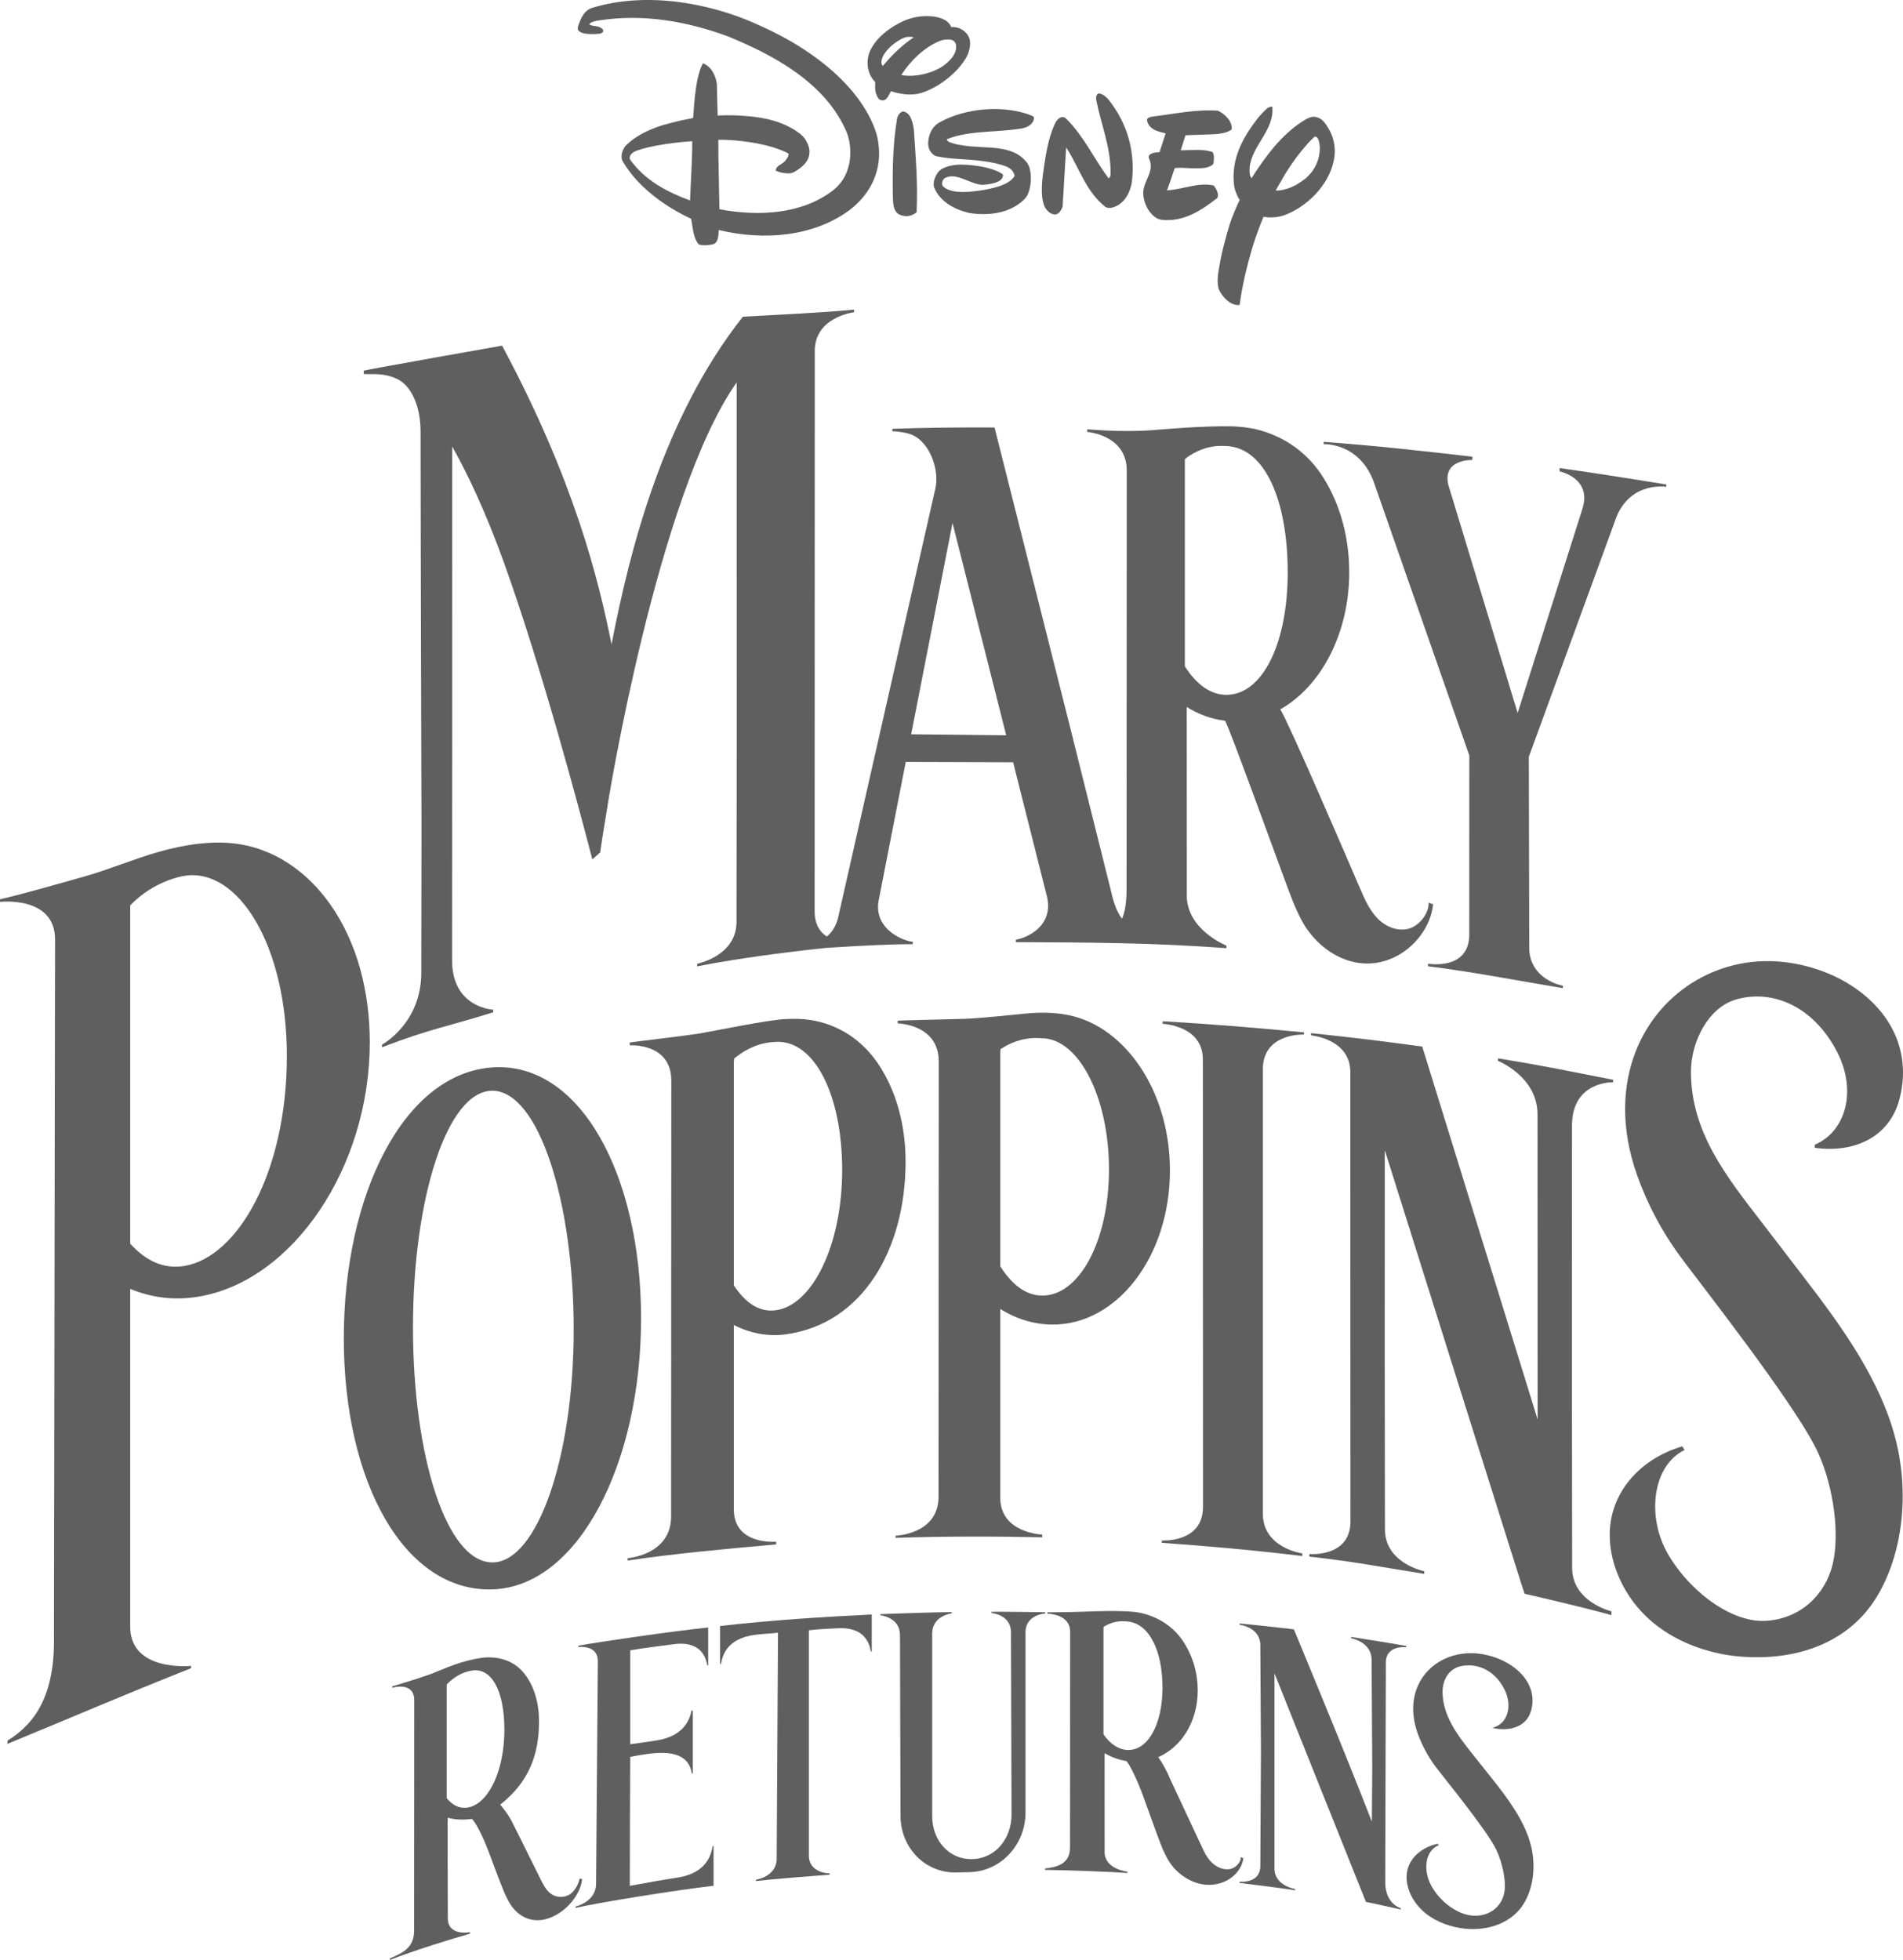
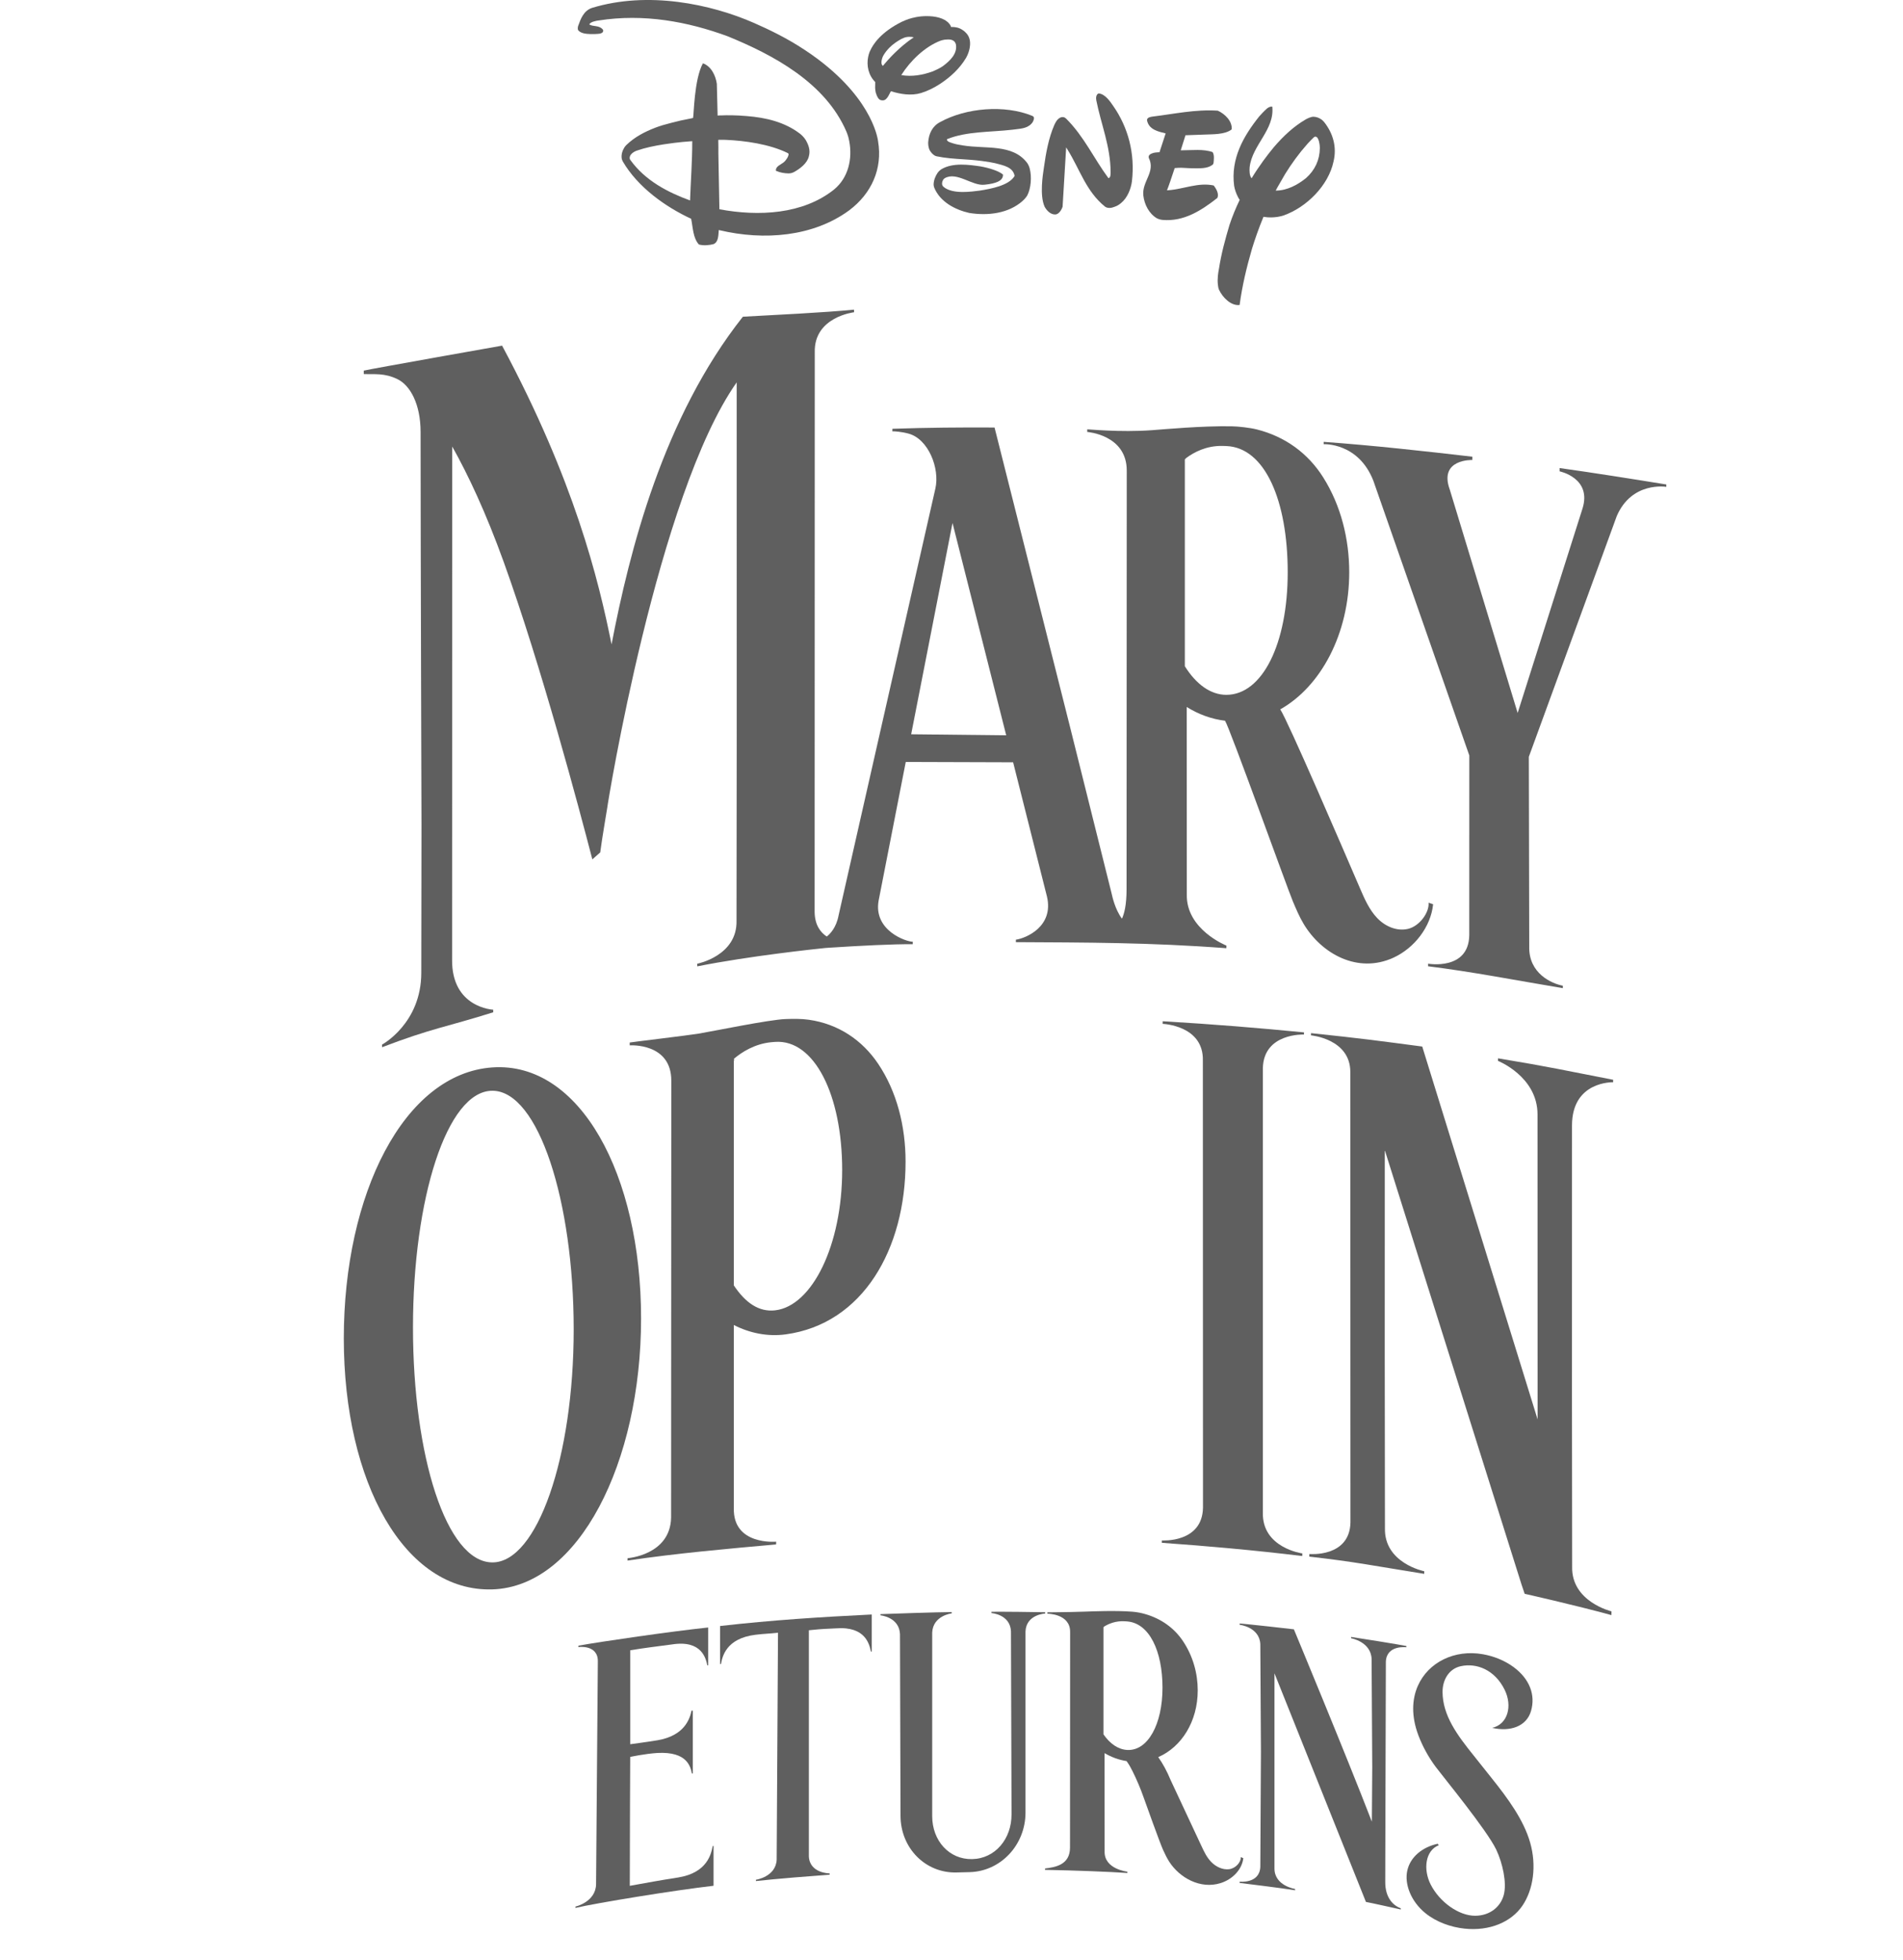
<svg xmlns="http://www.w3.org/2000/svg" width="436.91pt" height="450pt" viewBox="0 0 436.91 450" version="1.1">
  <defs>
    <clipPath id="clip1">
      <path d="M 369 220 L 436.91 220 L 436.91 381 L 369 381 Z M 369 220 " />
    </clipPath>
  </defs>
  <g id="surface1">
-     <path style=" stroke:none;fill-rule:nonzero;fill:rgb(37.299%,37.299%,37.299%);fill-opacity:1;" d="M 209.484 28.121 C 209.125 26.941 208.633 25.777 207.328 25.578 C 206.57 25.754 206.137 26.531 205.98 27.102 C 205.051 32.57 204.891 38.293 204.973 44.102 C 205.07 46.094 204.719 48.988 207.156 49.496 C 208.34 49.836 209.512 49.496 210.438 48.734 C 210.762 42.176 210.23 36.152 209.82 29.859 C 209.73 29.078 209.57 28.441 209.484 28.121 " />
    <path style=" stroke:none;fill-rule:nonzero;fill:rgb(37.299%,37.299%,37.299%);fill-opacity:1;" d="M 276.891 30.887 C 278.051 30.812 281.266 30.965 282.785 29.703 C 282.953 27.852 281.266 26.168 279.594 25.41 C 274.445 25.074 269.562 26.168 264.688 26.758 C 264.227 26.828 263.336 26.926 263.336 27.602 C 263.758 29.785 265.945 30.215 267.629 30.629 L 267.539 30.883 L 266.203 34.965 L 265.867 34.969 L 265.223 35.027 C 265.086 35.047 264.93 35.074 264.781 35.117 C 264.227 35.297 263.551 35.574 263.758 36.27 C 265.355 39.473 262.156 41.652 262.496 44.859 C 262.723 46.941 263.816 49.102 265.672 50.156 C 265.945 50.285 266.348 50.434 266.887 50.492 C 271.789 50.93 275.793 48.344 279.492 45.449 C 279.918 44.523 279.25 43.344 278.648 42.586 C 275.117 41.824 271.75 43.426 268.219 43.68 L 268.211 43.672 L 267.926 43.703 C 268.297 42.801 268.957 40.844 269.699 38.594 C 270.148 38.535 271.047 38.492 271.77 38.547 C 272.488 38.57 273.258 38.641 273.691 38.637 C 275.398 38.637 277.117 38.777 278.363 37.855 C 278.57 37.688 278.621 37.465 278.629 37.332 C 278.676 36.742 278.852 35.598 278.402 34.926 C 276.293 34.168 273.691 34.508 271.41 34.508 L 271.086 34.512 L 272.176 31.055 " />
    <path style=" stroke:none;fill-rule:nonzero;fill:rgb(37.299%,37.299%,37.299%);fill-opacity:1;" d="M 303.984 27.992 C 303.82 27.805 303.641 27.641 303.527 27.535 C 302.953 27.094 302.281 26.812 301.551 26.801 C 300.996 26.805 300.246 27.164 299.859 27.371 C 297.086 28.965 294.664 31.215 292.441 33.82 C 292.402 33.867 292.363 33.914 292.328 33.961 C 291.012 35.547 289.18 37.949 287.352 40.934 C 286.844 40.352 286.844 39.137 286.906 38.395 C 287.492 33.258 292.68 29.816 292.102 24.473 C 291.137 24.402 290.504 25.301 289.848 25.922 C 289.617 26.16 289.363 26.438 289.105 26.73 C 285.449 31.305 282.535 36.441 283.344 42.664 C 283.48 43.492 283.801 44.398 284.18 45.145 C 284.332 45.465 284.492 45.719 284.621 45.891 C 283.754 47.695 282.949 49.625 282.277 51.648 C 281.297 54.938 280.391 58.254 279.855 61.746 C 279.691 62.539 279.445 64.059 279.621 65.402 C 279.656 65.809 279.734 66.203 279.895 66.57 C 280.73 68.344 282.676 70.281 284.605 70.023 C 285.195 65.57 286.234 61.285 287.453 57.086 C 288.109 54.961 288.973 52.453 290.082 49.781 C 292.613 50.223 294.672 49.477 294.672 49.477 C 299.969 47.621 305.004 42.578 306.16 37.105 C 306.98 33.758 306.039 30.562 303.984 27.992 M 303.023 34.059 L 303.02 34.055 C 302.984 36.73 301.895 39.07 299.844 40.898 C 297.836 42.496 295.48 43.754 292.891 43.762 C 293.012 43.527 293.133 43.289 293.266 43.055 C 293.855 42.027 294.449 40.992 295.055 39.953 C 296.535 37.559 298.23 35.227 300.141 33.074 C 300.195 33.02 300.238 32.965 300.293 32.906 C 300.336 32.863 300.375 32.816 300.418 32.77 C 300.812 32.344 301.23 31.926 301.656 31.512 C 301.762 31.434 301.926 31.34 302.078 31.383 L 302.07 31.379 C 302.508 31.457 302.672 31.984 302.812 32.426 C 302.902 32.758 303.023 33.355 303.023 34.055 " />
    <path style=" stroke:none;fill-rule:nonzero;fill:rgb(37.299%,37.299%,37.299%);fill-opacity:1;" d="M 221.961 7.742 C 221.859 7.613 221.742 7.496 221.625 7.391 L 221.637 7.391 C 221.637 7.391 220.945 6.691 220.004 6.398 C 219.906 6.371 219.809 6.344 219.719 6.32 C 219.277 6.219 218.895 6.195 218.652 6.195 C 218.562 6.195 218.473 6.199 218.371 6.211 C 218.078 5.211 216.875 4.566 216.875 4.566 C 216.047 4.113 215.125 3.895 214.289 3.793 L 214.184 3.777 C 212.168 3.566 210.598 3.828 209.367 4.141 C 208.387 4.402 207.531 4.77 207.031 5.008 C 202.273 7.387 200.441 10.125 199.742 11.734 C 199.723 11.773 199.695 11.812 199.676 11.852 C 199.605 12.035 199.539 12.227 199.48 12.418 C 199.395 12.699 199.348 12.902 199.328 13.016 C 198.902 15.074 199.391 17.285 200.941 18.836 C 200.941 19.027 200.914 19.609 200.922 20.176 C 200.938 20.484 200.973 20.879 201.066 21.262 C 201.125 21.48 201.215 21.727 201.328 22.004 C 201.691 22.781 202.027 23.043 202.625 23.043 C 203.715 23.133 204.223 21.359 204.559 20.945 C 206.664 21.613 209.188 22.039 211.465 21.359 C 213.059 20.855 214.414 20.184 215.836 19.258 C 218.18 17.707 220.316 15.785 221.812 13.266 C 222.285 12.426 222.512 11.621 222.613 11.094 C 222.855 9.812 222.734 8.672 221.961 7.742 M 202.973 14.805 C 202.883 14.914 202.789 15.02 202.703 15.133 C 202.254 14.742 202.336 14.109 202.5 13.508 C 202.629 13.055 202.82 12.73 202.875 12.637 C 203.223 12.043 203.723 11.426 204.223 10.926 C 204.988 10.16 205.895 9.535 206.859 8.988 C 207.035 8.895 207.301 8.773 207.547 8.68 C 207.57 8.664 207.602 8.652 207.641 8.641 C 207.906 8.547 208.477 8.391 209.281 8.477 L 209.293 8.477 C 209.449 8.492 209.629 8.52 209.793 8.566 C 206.441 10.781 203.793 13.809 202.973 14.805 M 216.422 15.223 C 215.672 15.723 214.906 16.059 214.156 16.391 C 211.801 17.242 209.355 17.66 206.922 17.242 C 209.004 13.949 212.312 10.746 215.895 9.355 C 216.086 9.293 216.473 9.172 216.879 9.109 C 217.914 9.016 219.094 8.93 219.461 10.164 C 219.879 12.352 218.027 14.039 216.422 15.223 " />
    <path style=" stroke:none;fill-rule:nonzero;fill:rgb(37.299%,37.299%,37.299%);fill-opacity:1;" d="M 255.578 24.316 C 254.902 23.348 253.723 21.535 252.211 21.453 C 251.621 21.711 251.594 22.547 251.703 23.047 C 252.801 28.586 254.969 33.617 254.984 39.562 C 254.984 39.797 254.977 40.191 254.918 40.43 C 254.84 40.672 254.707 40.875 254.48 40.902 C 251.16 36.414 248.906 31.367 244.809 27.27 C 244.629 27.109 244.504 27.027 244.438 26.988 C 243.773 26.691 243.168 27.055 242.707 27.57 C 242.586 27.734 242.328 28.098 242.047 28.723 C 240.746 31.742 240.141 35.102 239.672 38.461 C 239.414 40.164 238.66 44.859 239.836 47.465 C 240.34 48.398 241.266 49.32 242.359 49.238 C 243.113 49.152 243.703 48.227 243.961 47.465 L 244.781 33.836 L 245.137 34.422 C 247.922 38.883 249.344 43.93 253.723 47.465 C 254.344 47.875 255.145 47.781 255.828 47.504 C 256.262 47.352 256.863 47.086 257.363 46.637 C 258.867 45.426 259.66 43.324 259.879 41.648 C 260.625 35.258 259.031 29.277 255.578 24.316 " />
    <path style=" stroke:none;fill-rule:nonzero;fill:rgb(37.299%,37.299%,37.299%);fill-opacity:1;" d="M 237.391 27.078 C 237.383 26.973 237.34 26.863 237.246 26.758 C 237.191 26.703 237.098 26.645 237.02 26.609 C 230.633 23.988 221.789 24.754 215.859 28.02 C 214.055 28.953 213.246 30.695 213.102 32.66 C 213.09 32.992 213.102 33.844 213.469 34.531 C 213.77 35.039 214.191 35.5 214.676 35.762 C 214.75 35.793 214.879 35.84 215.031 35.883 C 216.984 36.297 219.062 36.441 221.137 36.574 C 222.184 36.652 222.941 36.699 222.941 36.699 C 226.867 37.031 228.723 37.535 228.723 37.535 L 228.742 37.535 C 230.316 37.973 232.488 38.328 232.922 40.266 C 232.938 40.352 232.926 40.402 232.895 40.48 C 231.57 42.602 227.617 43.328 224.957 43.762 C 223.215 43.965 218.805 44.691 216.652 42.926 C 216.363 42.672 216.297 42.379 216.285 42.215 C 216.285 42.172 216.285 42.129 216.293 42.086 L 216.293 42.078 C 216.309 41.781 216.406 41.469 216.605 41.188 C 216.641 41.145 216.734 41.027 216.891 40.922 C 219.672 39.309 223.215 42.758 226.051 42.41 C 228.914 42.129 229.832 41.445 230.125 40.828 C 230.359 40.367 230.25 40.051 230.25 40.051 C 229.246 39.211 226.977 38.539 225.125 38.207 C 222.5 37.828 218.766 37.277 216.137 38.855 C 216.094 38.883 215.598 39.199 215.262 39.691 C 214.754 40.441 214.387 41.344 214.348 42.309 C 214.348 42.477 214.367 42.727 214.465 43.02 C 215.809 46.379 219.316 48.16 222.516 48.891 C 226.859 49.59 231.559 49 234.773 46.141 L 234.77 46.141 C 235.387 45.594 235.719 45.102 235.871 44.836 C 236.68 43.234 236.926 40.664 236.406 38.672 C 236.258 38.113 236.016 37.68 235.816 37.395 C 232.48 32.992 226.324 34.238 221.121 33.398 C 220.473 33.309 219.562 33.152 218.754 32.895 C 218.254 32.754 217.953 32.621 217.797 32.539 C 217.754 32.516 217.711 32.488 217.668 32.465 C 217.656 32.453 217.652 32.449 217.652 32.449 C 217.535 32.363 217.445 32.25 217.402 32.098 C 217.391 32.008 217.438 31.961 217.473 31.934 C 221.992 30.121 227.43 30.367 232.449 29.781 C 234.047 29.539 235.723 29.602 236.824 28.383 C 236.863 28.344 236.914 28.285 236.98 28.199 C 236.98 28.191 236.988 28.188 236.988 28.184 C 236.996 28.184 236.996 28.18 236.996 28.18 C 237.102 28.031 237.227 27.824 237.305 27.566 C 237.355 27.434 237.375 27.305 237.383 27.211 L 237.383 27.16 C 237.391 27.125 237.391 27.105 237.391 27.094 L 237.391 27.09 " />
    <path style=" stroke:none;fill-rule:nonzero;fill:rgb(37.299%,37.299%,37.299%);fill-opacity:1;" d="M 201.605 32.492 C 201.605 32.492 200.766 23.402 187.969 13.727 C 187.887 13.664 187.801 13.598 187.723 13.531 C 187.676 13.496 187.625 13.469 187.578 13.438 C 186.684 12.766 185.73 12.102 184.715 11.434 C 180.652 8.742 176.465 6.734 173.121 5.273 C 163.25 0.941 148.789 -2.129 135.871 1.828 C 134.004 2.496 133.332 4.285 132.73 5.973 C 132.668 6.215 132.578 6.676 132.754 6.965 C 133.438 7.711 134.555 7.781 135.645 7.824 C 136.098 7.828 137.07 7.824 137.723 7.727 C 138.129 7.633 138.496 7.461 138.488 7.023 C 138.477 6.922 138.453 6.859 138.41 6.797 C 137.582 5.754 136.246 6.164 135.344 5.648 C 135.316 5.621 135.312 5.586 135.32 5.555 C 135.363 5.484 135.406 5.422 135.465 5.371 L 135.457 5.371 C 135.77 5.078 136.312 4.922 136.781 4.82 C 136.793 4.812 136.953 4.781 136.969 4.773 C 137.059 4.762 137.148 4.742 137.242 4.73 C 137.344 4.715 137.41 4.707 137.41 4.707 C 147.859 3.062 157.973 4.992 167.016 8.312 C 177.395 12.547 189.48 18.918 194.336 30.242 C 194.457 30.543 194.59 30.898 194.711 31.293 C 194.719 31.328 194.73 31.363 194.742 31.398 C 194.762 31.473 194.777 31.547 194.801 31.617 C 194.855 31.844 194.906 32.07 194.953 32.301 C 194.965 32.352 194.977 32.398 194.984 32.453 C 195.734 36.422 194.801 40.789 191.504 43.504 C 184.348 49.23 174.172 49.73 165.168 48.047 L 164.93 35.277 C 164.934 34.633 164.938 33.152 164.914 32.473 C 164.906 32.23 164.91 32.344 164.918 32.105 C 166.105 32.078 166.445 32.105 166.844 32.121 C 170.898 32.309 176.633 33.051 180.883 35.156 C 180.949 35.203 181.055 35.289 181.059 35.438 L 181.059 35.449 C 181.059 35.473 181.055 35.504 181.043 35.527 C 181 35.785 180.887 36.027 180.77 36.23 C 180.77 36.238 180.762 36.246 180.758 36.254 C 180.703 36.34 180.652 36.426 180.598 36.496 C 180.266 36.992 180.055 37.164 179.992 37.211 C 179.238 37.844 178.129 38.148 178.129 39.113 C 178.137 39.184 178.156 39.207 178.234 39.254 C 179.102 39.629 180.113 39.805 181.07 39.816 C 181.203 39.816 181.711 39.801 182.238 39.535 C 183.664 38.758 185.324 37.5 185.699 35.922 C 186.105 34.492 185.633 33.277 184.992 32.156 C 184.59 31.492 183.984 30.945 183.668 30.699 C 180.16 28.027 175.895 27.004 171.477 26.652 C 168.836 26.422 166.824 26.441 165.68 26.496 L 165.332 26.496 L 165.039 26.512 C 165.027 26.512 164.773 26.535 164.758 26.535 L 164.578 19.254 C 164.32 17.406 163.316 15.219 161.379 14.539 C 159.355 18.246 159.312 26.445 159.117 27.09 C 158.879 27.141 158.629 27.191 158.395 27.246 C 157.062 27.484 155.613 27.801 154.102 28.211 C 152.844 28.527 151.59 28.883 150.352 29.355 C 148.062 30.262 145.773 31.395 143.801 33.301 C 143.664 33.445 143.492 33.641 143.355 33.848 C 142.891 34.578 142.582 35.539 142.75 36.453 C 142.77 36.539 142.84 36.785 142.98 37.062 C 146.465 43.02 152.781 47.492 158.68 50.234 C 159.105 52.344 159.105 54.613 160.453 56.137 C 161.633 56.461 162.938 56.277 163.82 56.051 C 164.992 55.57 164.922 53.941 165.023 52.816 C 165.117 52.832 165.105 52.832 165.164 52.848 C 175.426 55.289 186.711 54.355 194.961 48.297 C 200.113 44.434 202.645 38.734 201.605 32.492 M 158.43 46.023 C 153.41 44.188 148.145 41.516 144.695 36.691 C 144.633 36.594 144.605 36.508 144.59 36.453 C 144.59 36.445 144.586 36.438 144.586 36.43 C 144.582 36.422 144.582 36.414 144.582 36.406 C 144.434 35.496 145.512 34.816 146.223 34.578 C 148.16 33.906 150.266 33.48 152.371 33.145 C 156.047 32.586 158.086 32.48 158.934 32.414 C 158.934 36.961 158.598 41.398 158.43 46.023 " />
    <path style=" stroke:none;fill-rule:nonzero;fill:rgb(37.299%,37.299%,37.299%);fill-opacity:1;" d="M 358.066 107.465 L 358.066 108.219 C 358.066 108.219 365.566 109.742 363.312 116.809 L 348.438 163.695 L 332.852 112.406 C 330.277 105.332 338.039 105.613 338.039 105.613 L 338.039 104.859 C 327.312 103.609 315.254 102.27 303.902 101.453 L 303.902 101.992 C 303.902 101.992 311.855 101.551 315.309 110.379 L 337.34 173.461 L 337.328 214.77 C 337.156 222.898 327.887 221.262 327.887 221.262 L 327.875 221.859 C 338.105 223.137 347.473 224.984 358.812 226.883 L 358.812 226.32 C 356.27 225.844 350.938 223.516 351.098 217.32 L 351.004 173.766 L 371.191 118.496 C 374.648 110.453 382.57 111.781 382.57 111.781 L 382.57 111.238 C 374.68 109.953 365.676 108.531 358.066 107.465 " />
    <path style=" stroke:none;fill-rule:nonzero;fill:rgb(37.299%,37.299%,37.299%);fill-opacity:1;" d="M 299.375 237.531 L 299.391 237.039 C 288.938 236.016 278.891 235.188 266.945 234.48 L 266.934 235.082 C 266.934 235.082 276.379 235.398 276.164 243.535 L 276.195 346.18 C 276.027 354.328 266.758 353.688 266.758 353.688 L 266.746 354.23 C 277.336 354.988 287.938 355.922 298.984 357.266 L 298.996 356.664 C 298.996 356.664 289.73 355.414 289.941 347.273 L 289.941 245.262 C 290.113 237.117 299.375 237.531 299.375 237.531 " />
    <path style=" stroke:none;fill-rule:nonzero;fill:rgb(37.299%,37.299%,37.299%);fill-opacity:1;" d="M 370.352 248.488 L 370.367 247.918 C 359.445 245.801 355.738 244.938 343.93 242.992 L 343.922 243.578 C 343.922 243.578 353 247.172 353 255.879 L 353.02 325.902 L 326.531 240.285 L 326.527 240.285 C 316.188 238.922 312.738 238.445 301.004 237.211 L 300.988 237.719 C 300.988 237.719 310.02 238.504 310.02 246.137 L 310.051 349.551 C 309.879 357.645 300.613 356.805 300.613 356.805 L 300.598 357.402 C 311.09 358.578 315.832 359.582 326.984 361.355 L 326.996 360.762 C 326.996 360.762 317.754 358.926 317.969 350.84 L 317.922 310.902 L 317.934 264.074 L 349.316 363.77 L 350.047 365.938 C 350.047 365.938 361.602 368.531 369.961 370.832 L 369.98 369.969 C 369.98 369.969 360.738 367.762 360.949 359.699 L 360.906 320.371 L 360.914 258.422 C 360.914 248.16 370.352 248.488 370.352 248.488 " />
-     <path style=" stroke:none;fill-rule:nonzero;fill:rgb(37.299%,37.299%,37.299%);fill-opacity:1;" d="M 241.461 232.57 C 239.379 232.441 237.277 232.527 235.215 232.742 C 233.492 232.922 224.727 233.812 221.566 233.922 C 219.156 234.004 206.102 234.297 206.102 234.344 L 206.102 234.977 C 206.102 234.977 215.551 235.117 215.527 243.738 L 215.48 343.879 C 215.301 352.305 205.625 352.602 205.625 352.602 L 205.609 353.094 C 216.621 352.727 227.738 352.723 239.27 352.969 L 239.285 352.348 C 239.285 352.348 229.43 352.016 229.652 343.586 L 229.652 300.527 C 233.18 302.777 237.289 304.07 241.453 304.125 C 256.449 304.312 268.605 288.469 268.605 268.738 C 268.605 260.809 266.645 252.715 262.363 245.871 C 258.789 240.156 253.41 235.219 246.699 233.406 C 244.984 232.941 243.227 232.68 241.461 232.57 M 239.215 297.469 C 235.473 297.422 232.32 294.926 229.652 290.754 L 229.652 241.336 C 229.824 241.121 229.652 240.941 229.652 240.941 C 231.422 239.719 234.434 238.227 238.262 238.336 C 238.262 238.336 238.895 238.375 239.215 238.379 C 247.719 238.484 254.609 251.973 254.609 268.504 C 254.609 285.035 247.719 297.574 239.215 297.469 " />
-     <path style=" stroke:none;fill-rule:nonzero;fill:rgb(37.299%,37.299%,37.299%);fill-opacity:1;" d="M 75.848 207.68 C 70.664 200.293 62.867 194.5 53.137 193.59 C 50.652 193.359 48.105 193.43 45.543 193.727 C 42.523 194.074 39.48 194.734 36.492 195.574 C 30.789 197.184 24.891 199.703 19.219 201.293 C 13.93 202.777 5.852 205.125 0.016 206.477 L 0 207.074 C 0 207.074 12.641 205.602 12.641 215.703 L 12.387 375.633 C 12.656 389.297 7.961 395.809 1.754 399.621 L 1.684 400.402 C 19.73 392.965 25.895 390.188 43.828 383.035 L 43.891 382.484 C 43.891 382.484 29.562 383.996 29.895 373.113 L 29.895 295.926 C 34.73 297.934 39.91 298.645 45.535 297.719 C 67.273 294.137 84.898 267.984 84.898 239.309 C 84.898 227.781 82.051 216.52 75.848 207.676 M 42.285 290.672 C 37.629 291.438 33.473 289.512 29.895 285.547 L 29.895 207.879 C 35.309 202.227 41.824 201.18 42.285 201.102 C 54.613 199.07 65.891 217.004 65.859 242.57 C 65.832 269.055 54.613 288.641 42.285 290.672 " />
    <path style=" stroke:none;fill-rule:nonzero;fill:rgb(37.299%,37.299%,37.299%);fill-opacity:1;" d="M 180.402 233.973 C 176.66 234.086 163.449 236.824 160.246 237.348 C 157.805 237.742 144.574 239.316 144.574 239.367 L 144.574 240.016 C 144.574 240.016 154.148 239.355 154.125 248.152 L 154.078 348.441 C 153.898 357.066 144.094 357.762 144.094 357.762 L 144.074 358.309 C 155.18 356.645 167.574 355.547 178.184 354.605 L 178.199 353.969 C 178.199 353.969 168.254 354.891 168.48 346.262 L 168.48 305.906 C 168.504 305.914 168.457 305.922 168.48 305.93 L 168.48 304.223 C 172.051 306.055 176.191 306.945 180.398 306.371 C 198.07 303.961 207.91 286.844 207.91 266.711 C 207.91 258.617 205.918 250.617 201.582 244.199 C 197.961 238.836 192.512 235.105 185.711 234.137 C 183.973 233.887 182.195 233.914 180.402 233.973 M 177.98 300.852 C 174.246 301.285 171.141 299.133 168.48 295.125 L 168.48 243.586 C 168.652 243.336 168.48 243.117 168.48 243.117 C 170.242 241.609 173.207 239.684 177.031 239.297 C 177.031 239.297 177.66 239.242 177.98 239.219 C 186.969 238.613 193.355 251.398 193.355 268.641 C 193.355 285.883 186.473 299.855 177.98 300.852 " />
    <path style=" stroke:none;fill-rule:nonzero;fill:rgb(37.299%,37.299%,37.299%);fill-opacity:1;" d="M 113.059 364.926 C 92.891 365.562 78.934 340.387 78.934 307.293 C 78.934 274.195 92.719 246.477 113.059 245.078 C 133.113 243.699 147.184 269.613 147.184 302.711 C 147.184 335.805 132.883 364.293 113.059 364.926 M 131.715 305.227 C 131.715 275.785 123.617 250.469 113.059 250.438 C 102.574 250.41 94.816 275.336 94.816 304.777 C 94.816 334.223 102.453 358.727 113.059 358.73 C 123.312 358.73 131.715 334.672 131.715 305.227 " />
    <path style=" stroke:none;fill-rule:nonzero;fill:rgb(37.299%,37.299%,37.299%);fill-opacity:1;" d="M 282.176 429.176 C 280.664 429.352 279.129 428.578 278.098 427.52 C 277.066 426.461 276.445 425.141 275.844 423.852 C 273.48 418.773 271.113 413.715 268.746 408.668 C 267.922 406.656 266.93 404.855 265.918 403.438 C 271.254 401.121 274.988 395.281 274.988 388.102 C 274.988 384.238 273.906 380.211 271.547 376.723 C 269.578 373.809 266.613 371.645 262.906 370.586 C 261.965 370.316 260.992 370.129 260.016 370.051 C 256.074 369.738 250.746 369.977 249.004 370.035 C 244.793 370.184 240.461 370.172 240.461 370.195 L 240.461 370.504 C 240.461 370.504 245.703 370.473 245.691 374.672 C 245.684 390.773 245.676 408.094 245.664 424.191 C 245.664 428.23 242.223 428.715 239.93 429.008 L 239.93 429.32 C 246.699 429.445 255.027 429.766 258.824 430.039 C 258.824 429.918 258.828 429.859 258.832 429.738 C 258.832 429.738 253.488 429.184 253.609 425.078 C 253.59 416.859 253.594 402.844 253.594 402.52 C 255.152 403.438 256.852 404.066 258.645 404.348 C 259.254 405.172 259.688 405.996 260.043 406.715 C 260.996 408.641 261.836 410.617 262.547 412.633 C 262.977 413.84 266.309 423.172 267.031 424.742 C 267.457 425.656 267.879 426.574 268.434 427.434 C 270.809 431.137 275.578 433.828 280.246 432.359 C 282.984 431.496 285.148 429.262 285.453 426.637 C 285.156 426.516 285.156 426.516 284.859 426.395 C 284.969 427.531 283.688 428.996 282.176 429.176 M 258.816 401.793 C 256.738 401.688 254.832 400.363 253.348 398.207 L 253.348 373.602 C 253.445 373.492 253.586 373.406 253.586 373.406 C 254.57 372.816 256.16 372.109 258.289 372.246 C 258.289 372.246 258.641 372.273 258.816 372.285 C 263.902 372.711 266.898 379.121 266.898 387.496 C 266.898 395.871 263.547 402.031 258.816 401.793 " />
-     <path style=" stroke:none;fill-rule:nonzero;fill:rgb(37.299%,37.299%,37.299%);fill-opacity:1;" d="M 133.062 431.355 C 132.828 432.574 131.906 434.492 130.414 435.168 C 128.918 435.844 127.402 435.527 126.387 434.738 C 125.371 433.949 124.758 432.754 124.164 431.582 C 121.84 426.969 120.211 423.527 117.887 418.953 C 117 417.051 115.836 415.52 114.844 414.348 C 121.52 409.078 123.754 402.781 123.754 395.18 C 123.754 391.09 122.688 387.172 120.371 384.242 C 118.434 381.793 115.52 380.461 111.895 380.535 C 110.969 380.551 110.027 380.711 109.062 380.898 C 104.559 381.785 100.629 383.758 98.609 384.469 C 94.496 385.926 90.047 387.164 90.047 387.191 L 90.047 387.52 C 90.047 387.52 95.117 385.957 95.105 390.406 C 95.098 407.453 95.086 426.273 95.078 443.32 C 95.078 447.598 91.738 448.621 89.516 449.668 L 89.516 450 C 95.238 447.766 104.117 445.035 107.898 443.984 C 107.902 443.852 107.902 443.758 107.906 443.629 C 107.906 443.629 102.691 444.66 102.812 440.273 C 102.789 431.582 102.777 426.895 102.758 418.199 C 102.77 418.203 102.785 418.203 102.797 418.207 L 102.797 417.344 C 104.312 417.816 106.609 417.895 108.359 417.617 C 108.953 418.289 109.379 419.023 109.73 419.672 C 110.66 421.402 111.48 423.227 112.18 425.129 C 112.598 426.27 115.43 433.902 116.145 435.332 C 116.559 436.164 116.977 436.996 117.516 437.73 C 119.848 440.883 123.898 442.23 128.504 439.164 C 131.211 437.363 133.352 434.301 133.656 431.418 C 133.359 431.387 133.359 431.387 133.062 431.355 M 107.895 414.895 C 105.859 415.453 104.004 414.664 102.555 412.859 L 102.555 386.809 C 102.648 386.664 102.789 386.527 102.789 386.527 C 103.746 385.582 105.297 384.324 107.375 383.777 C 107.375 383.777 107.719 383.695 107.895 383.652 C 112.863 382.465 115.805 388.285 115.805 397.152 C 115.805 406.02 112.516 413.621 107.895 414.895 " />
    <path style=" stroke:none;fill-rule:nonzero;fill:rgb(37.299%,37.299%,37.299%);fill-opacity:1;" d="M 342.59 396.719 C 346.699 397.66 350.461 396.414 351.5 392.863 C 352.59 389.145 351.16 385.488 347.566 382.805 C 345.422 381.207 342.879 380.242 340.441 379.812 C 333.961 378.664 327.914 381.66 325.527 387.062 C 324.16 390.156 323.996 394.031 325.629 398.387 C 326.602 400.977 327.977 403.461 329.648 405.711 C 331.262 407.879 341.398 420.207 343.523 424.684 C 345.004 427.812 345.984 432.336 345.254 435.066 C 344.527 437.797 342.094 439.844 338.688 439.859 C 334.945 439.879 330.516 436.734 328.453 432.656 C 326.73 429.246 327.199 424.91 330.324 423.664 L 330.082 423.328 C 326.578 424.094 323.812 426.324 323.105 429.461 C 322.395 432.594 323.957 436.59 327.262 439.266 C 329.82 441.34 333.145 442.477 336.199 442.809 C 342.016 443.441 346.996 441.281 349.535 437.543 C 352.07 433.805 352.801 428.305 351.316 423.09 C 349.836 417.875 346.227 412.953 342.395 408.164 C 341.016 406.441 339.652 404.703 338.293 403.012 C 334.621 398.441 331.223 393.918 331.195 388.484 C 331.184 385.664 332.684 383.152 335.363 382.562 C 339.004 381.762 343.176 383.363 345.445 387.961 C 347.301 391.711 346.172 395.898 342.59 396.719 " />
    <g clip-path="url(#clip1)" clip-rule="nonzero">
-       <path style=" stroke:none;fill-rule:nonzero;fill:rgb(37.299%,37.299%,37.299%);fill-opacity:1;" d="M 414.289 293.434 C 411.078 289.273 407.906 285.07 404.738 280.98 C 396.191 269.941 388.281 259.902 388.227 246.203 C 388.195 239.094 392.27 231.344 398.508 229.504 C 406.984 227.004 416.547 231.117 421.91 241.781 C 426.219 250.34 423.949 259.684 416.656 262.836 L 416.656 263.539 C 425.703 264.801 433.77 261.109 436.074 252.441 C 438.613 242.906 435.289 233.879 426.91 227.582 C 421.93 223.84 416.004 221.738 410.328 220.977 C 395.242 218.941 381.168 227.289 375.609 241.234 C 372.43 249.219 372.043 259.008 375.848 269.781 C 378.109 276.188 381.309 282.266 385.207 287.723 C 388.961 292.977 412.562 322.727 417.504 333.742 C 420.953 341.43 422.449 352.207 420.754 359.184 C 419.055 366.16 413.387 371.652 405.465 372.141 C 396.746 372.676 386.66 364.047 382.418 355.828 C 378.18 347.605 379.5 336.461 386.777 332.91 C 386.215 332.086 386.777 332.906 386.215 332.086 C 378.055 334.484 371.613 340.48 369.969 348.477 C 368.32 356.477 371.957 366.348 379.645 372.656 C 385.609 377.551 393.344 379.984 400.449 380.414 C 413.992 381.238 425.008 376.352 430.914 366.59 C 436.82 356.828 438.52 342.863 435.066 329.902 C 431.617 316.945 423.219 305.012 414.289 293.438 " />
-     </g>
+       </g>
    <path style=" stroke:none;fill-rule:nonzero;fill:rgb(37.299%,37.299%,37.299%);fill-opacity:1;" d="M 165.328 374.68 L 165.328 382.078 C 165.41 382.066 165.449 382.062 165.527 382.051 C 165.852 380.398 166.637 376.199 173.434 375.344 C 175.504 375.098 176.555 375.102 178.621 374.879 C 178.52 391.828 178.418 410.043 178.316 426.992 C 178.121 430.934 173.559 431.594 173.559 431.594 C 173.555 431.711 173.555 431.773 173.547 431.891 C 174.145 431.848 177.781 431.363 190.48 430.434 C 190.477 430.316 190.477 430.258 190.473 430.137 C 190.473 430.137 185.898 430.137 185.707 426.238 L 185.707 374.309 C 186.016 374.281 186.172 374.266 186.48 374.234 C 188.777 373.992 189.645 373.988 191.945 373.871 C 198.754 373.348 199.621 377.613 199.949 379.199 C 200.027 379.195 200.066 379.191 200.145 379.188 L 200.145 370.691 C 188.523 371.258 177.215 371.977 165.328 373.332 " />
    <path style=" stroke:none;fill-rule:nonzero;fill:rgb(37.299%,37.299%,37.299%);fill-opacity:1;" d="M 163.824 423.832 C 163.746 423.844 163.703 423.848 163.625 423.859 C 163.301 425.512 162.488 429.977 155.715 431.07 C 151.094 431.789 149.203 432.164 144.594 432.988 C 144.594 423.43 144.688 403.395 144.688 403.395 C 144.688 403.395 147.938 402.672 150.965 402.48 C 157.762 402.129 158.52 405.594 158.852 407.195 L 159.066 407.191 L 159.066 392.758 L 158.77 392.766 C 158.363 394.68 157.152 398.508 150.965 399.566 C 148.285 400.008 144.688 400.477 144.688 400.477 L 144.688 378.906 C 148.434 378.297 149.883 378.152 154.363 377.551 C 161.137 376.52 162.07 380.816 162.395 382.379 C 162.473 382.367 162.512 382.359 162.59 382.352 L 162.59 373.672 C 154.133 374.559 137.867 376.926 132.793 377.848 C 132.789 377.965 132.789 378.043 132.781 378.164 C 132.781 378.164 137.391 377.516 137.258 381.566 C 137.152 397.949 136.953 416.277 136.852 432.664 C 136.738 436.711 132.121 437.758 132.121 437.758 C 132.117 437.875 132.113 437.934 132.109 438.055 C 137.199 436.887 154.641 434.031 163.824 432.973 L 163.824 430.082 " />
    <path style=" stroke:none;fill-rule:nonzero;fill:rgb(37.299%,37.299%,37.299%);fill-opacity:1;" d="M 227.621 370.066 C 227.625 370.184 227.625 370.246 227.629 370.363 C 227.629 370.363 231.93 370.641 232.109 374.559 C 232.152 388.191 232.195 402.941 232.238 416.574 C 232.258 422.188 228.508 426.742 223.188 426.852 C 217.883 426.965 214.023 422.586 214.023 416.984 L 214.023 374.84 C 214.203 370.91 218.508 370.43 218.508 370.43 C 218.512 370.309 218.512 370.25 218.516 370.133 C 215.723 370.137 203.82 370.527 202.133 370.609 C 202.137 370.727 202.141 370.758 202.145 370.879 C 202.145 370.879 206.445 371.266 206.625 375.176 C 206.664 388.68 206.707 403.406 206.75 416.91 C 206.773 424.387 212.527 430.113 219.613 429.918 C 220.805 429.887 221.395 429.871 222.586 429.844 C 229.688 429.691 235.445 423.652 235.445 416.156 L 235.445 374.562 C 235.629 370.645 239.965 370.469 239.965 370.469 C 239.965 370.352 239.969 370.293 239.973 370.172 C 238.5 370.125 229.094 370.023 227.621 370.066 " />
    <path style=" stroke:none;fill-rule:nonzero;fill:rgb(37.299%,37.299%,37.299%);fill-opacity:1;" d="M 310.188 375.844 C 310.191 375.965 310.195 376.023 310.195 376.141 C 310.195 376.141 314.723 376.918 314.906 380.863 C 314.953 389.094 315.004 397.562 315.055 405.793 C 315.02 411.5 315.004 412.547 314.965 418.258 C 309.039 402.902 297.062 374.09 297.059 374.09 C 297.066 374.066 286.172 372.859 284.605 372.754 C 284.609 372.871 284.609 372.934 284.613 373.051 C 284.613 373.051 289.164 373.559 289.355 377.5 C 289.402 385.73 289.453 393.957 289.5 402.184 C 289.453 410.398 289.402 420.441 289.355 428.66 C 289.164 432.559 284.613 432.027 284.613 432.027 C 284.609 432.145 284.609 432.207 284.605 432.324 C 286.164 432.516 294.164 433.492 297.344 434.008 C 297.34 433.887 297.336 433.828 297.336 433.707 C 297.336 433.707 292.68 433.008 292.605 429.094 L 292.605 384.191 C 299.414 401.211 313.453 436.289 313.605 436.684 C 315.09 436.957 320.465 438.172 321.605 438.418 L 321.605 438.145 C 319.758 437.477 318.039 435.609 318.039 432.172 C 318.039 432.172 318.039 429.051 318.047 427.27 C 318.09 412.094 318.133 396.68 318.18 381.5 C 318.363 377.621 322.879 378.215 322.879 378.215 C 322.879 378.098 322.883 378.039 322.887 377.922 C 321.344 377.605 311.734 376.055 310.188 375.844 " />
    <path style=" stroke:none;fill-rule:nonzero;fill:rgb(37.299%,37.299%,37.299%);fill-opacity:1;" d="M 327.988 207.262 C 328.184 209.48 325.941 212.625 323.297 213.262 C 320.652 213.895 317.965 212.66 316.164 210.758 C 314.359 208.855 313.277 206.367 312.227 203.926 C 308.098 194.336 295.699 165.527 293.934 162.871 C 303.246 157.633 309.77 145.516 309.77 131.395 C 309.77 123.797 307.883 116.062 303.762 109.555 C 300.301 104.086 295.082 100.242 288.562 98.602 C 286.977 98.203 284.34 97.902 282.711 97.875 C 275.949 97.766 267.359 98.559 264.461 98.773 C 257.133 99.312 249.621 98.527 249.621 98.574 L 249.621 99.18 C 249.621 99.18 258.715 99.812 258.691 108.074 L 258.648 204.098 C 258.648 207.918 258.098 209.82 257.59 210.926 C 255.98 208.773 255.359 205.762 255.223 205.176 L 245.668 166.902 C 245.668 166.902 228.918 100.504 228.34 98.156 C 220.449 98.113 213.035 98.176 204.895 98.449 L 204.871 99.023 C 205.445 99.031 206.91 99.102 208.594 99.559 C 213.141 100.781 215.809 107.531 214.754 112.164 C 208.395 140.129 192.539 210.141 192.539 210.141 C 192.012 213.004 190.535 214.488 189.816 215.031 C 188.297 214.023 187.094 212.328 187.031 209.453 L 187.062 80.883 C 186.852 72.746 196.086 71.695 196.086 71.695 L 196.07 71.094 C 189.32 71.773 177.57 72.328 170.555 72.719 C 152.262 95.863 144.562 126.336 140.406 147.953 C 137.406 133.027 131.859 110.324 115.273 79.359 C 115.273 79.359 85.242 84.68 83.516 85.094 L 83.516 85.883 C 86.035 85.98 88.238 85.594 91.258 87.055 C 94.195 88.477 96.562 92.824 96.562 99.164 C 96.562 123.324 96.77 189.297 96.77 189.297 L 96.723 223.344 C 96.723 235.008 87.703 239.848 87.703 239.848 L 87.719 240.445 C 99.188 236.055 102.445 235.82 113.242 232.422 L 113.227 231.824 C 113.227 231.824 103.664 231.41 103.797 220.301 L 103.828 102.523 C 107.496 109.059 111.562 117.699 115.66 129.062 C 124.262 152.91 132.992 185.723 135.996 197.316 C 136.598 196.785 137.195 196.242 137.805 195.715 C 138.199 192.629 139.43 185.453 139.43 185.391 C 139.43 184.945 150.969 113.578 169.133 87.797 L 169.141 171.219 L 169.098 211.359 C 169.312 219.484 160.078 221.273 160.078 221.273 L 160.09 221.875 C 172.078 219.488 187.211 217.891 189.477 217.66 C 189.664 217.641 189.852 217.629 190.043 217.617 C 197.848 217.109 204.961 216.762 209.559 216.785 L 209.57 216.219 C 208.129 216.266 200.469 213.672 201.727 206.762 L 207.953 174.945 L 232.602 175.023 L 240.379 205.875 C 241.977 212.727 235.566 215.426 233.242 215.75 L 233.23 216.316 C 248.996 216.402 264.004 216.375 281.562 217.711 L 281.578 217.113 C 281.578 217.113 272.27 213.426 272.48 205.344 L 272.457 162.324 C 275.164 164.012 278.129 165.102 281.254 165.48 C 282.312 167.035 295.578 204.004 296.844 206.992 C 297.582 208.734 298.32 210.484 299.285 212.098 C 303.434 219.051 311.762 223.629 319.922 219.883 C 324.711 217.684 328.492 212.848 329.031 207.617 C 328.512 207.438 328.512 207.438 327.988 207.262 M 209.195 168.59 L 218.688 120.078 L 231.016 168.828 Z M 281.555 159.535 C 277.93 159.535 274.613 157.098 272.027 152.969 L 272.027 105.484 C 272.195 105.27 272.441 105.086 272.441 105.086 C 274.152 103.844 276.922 102.324 280.633 102.383 C 280.633 102.383 281.246 102.402 281.555 102.414 C 290.418 102.746 295.645 114.93 295.645 131.395 C 295.645 147.863 289.801 159.535 281.555 159.535 " />
  </g>
</svg>